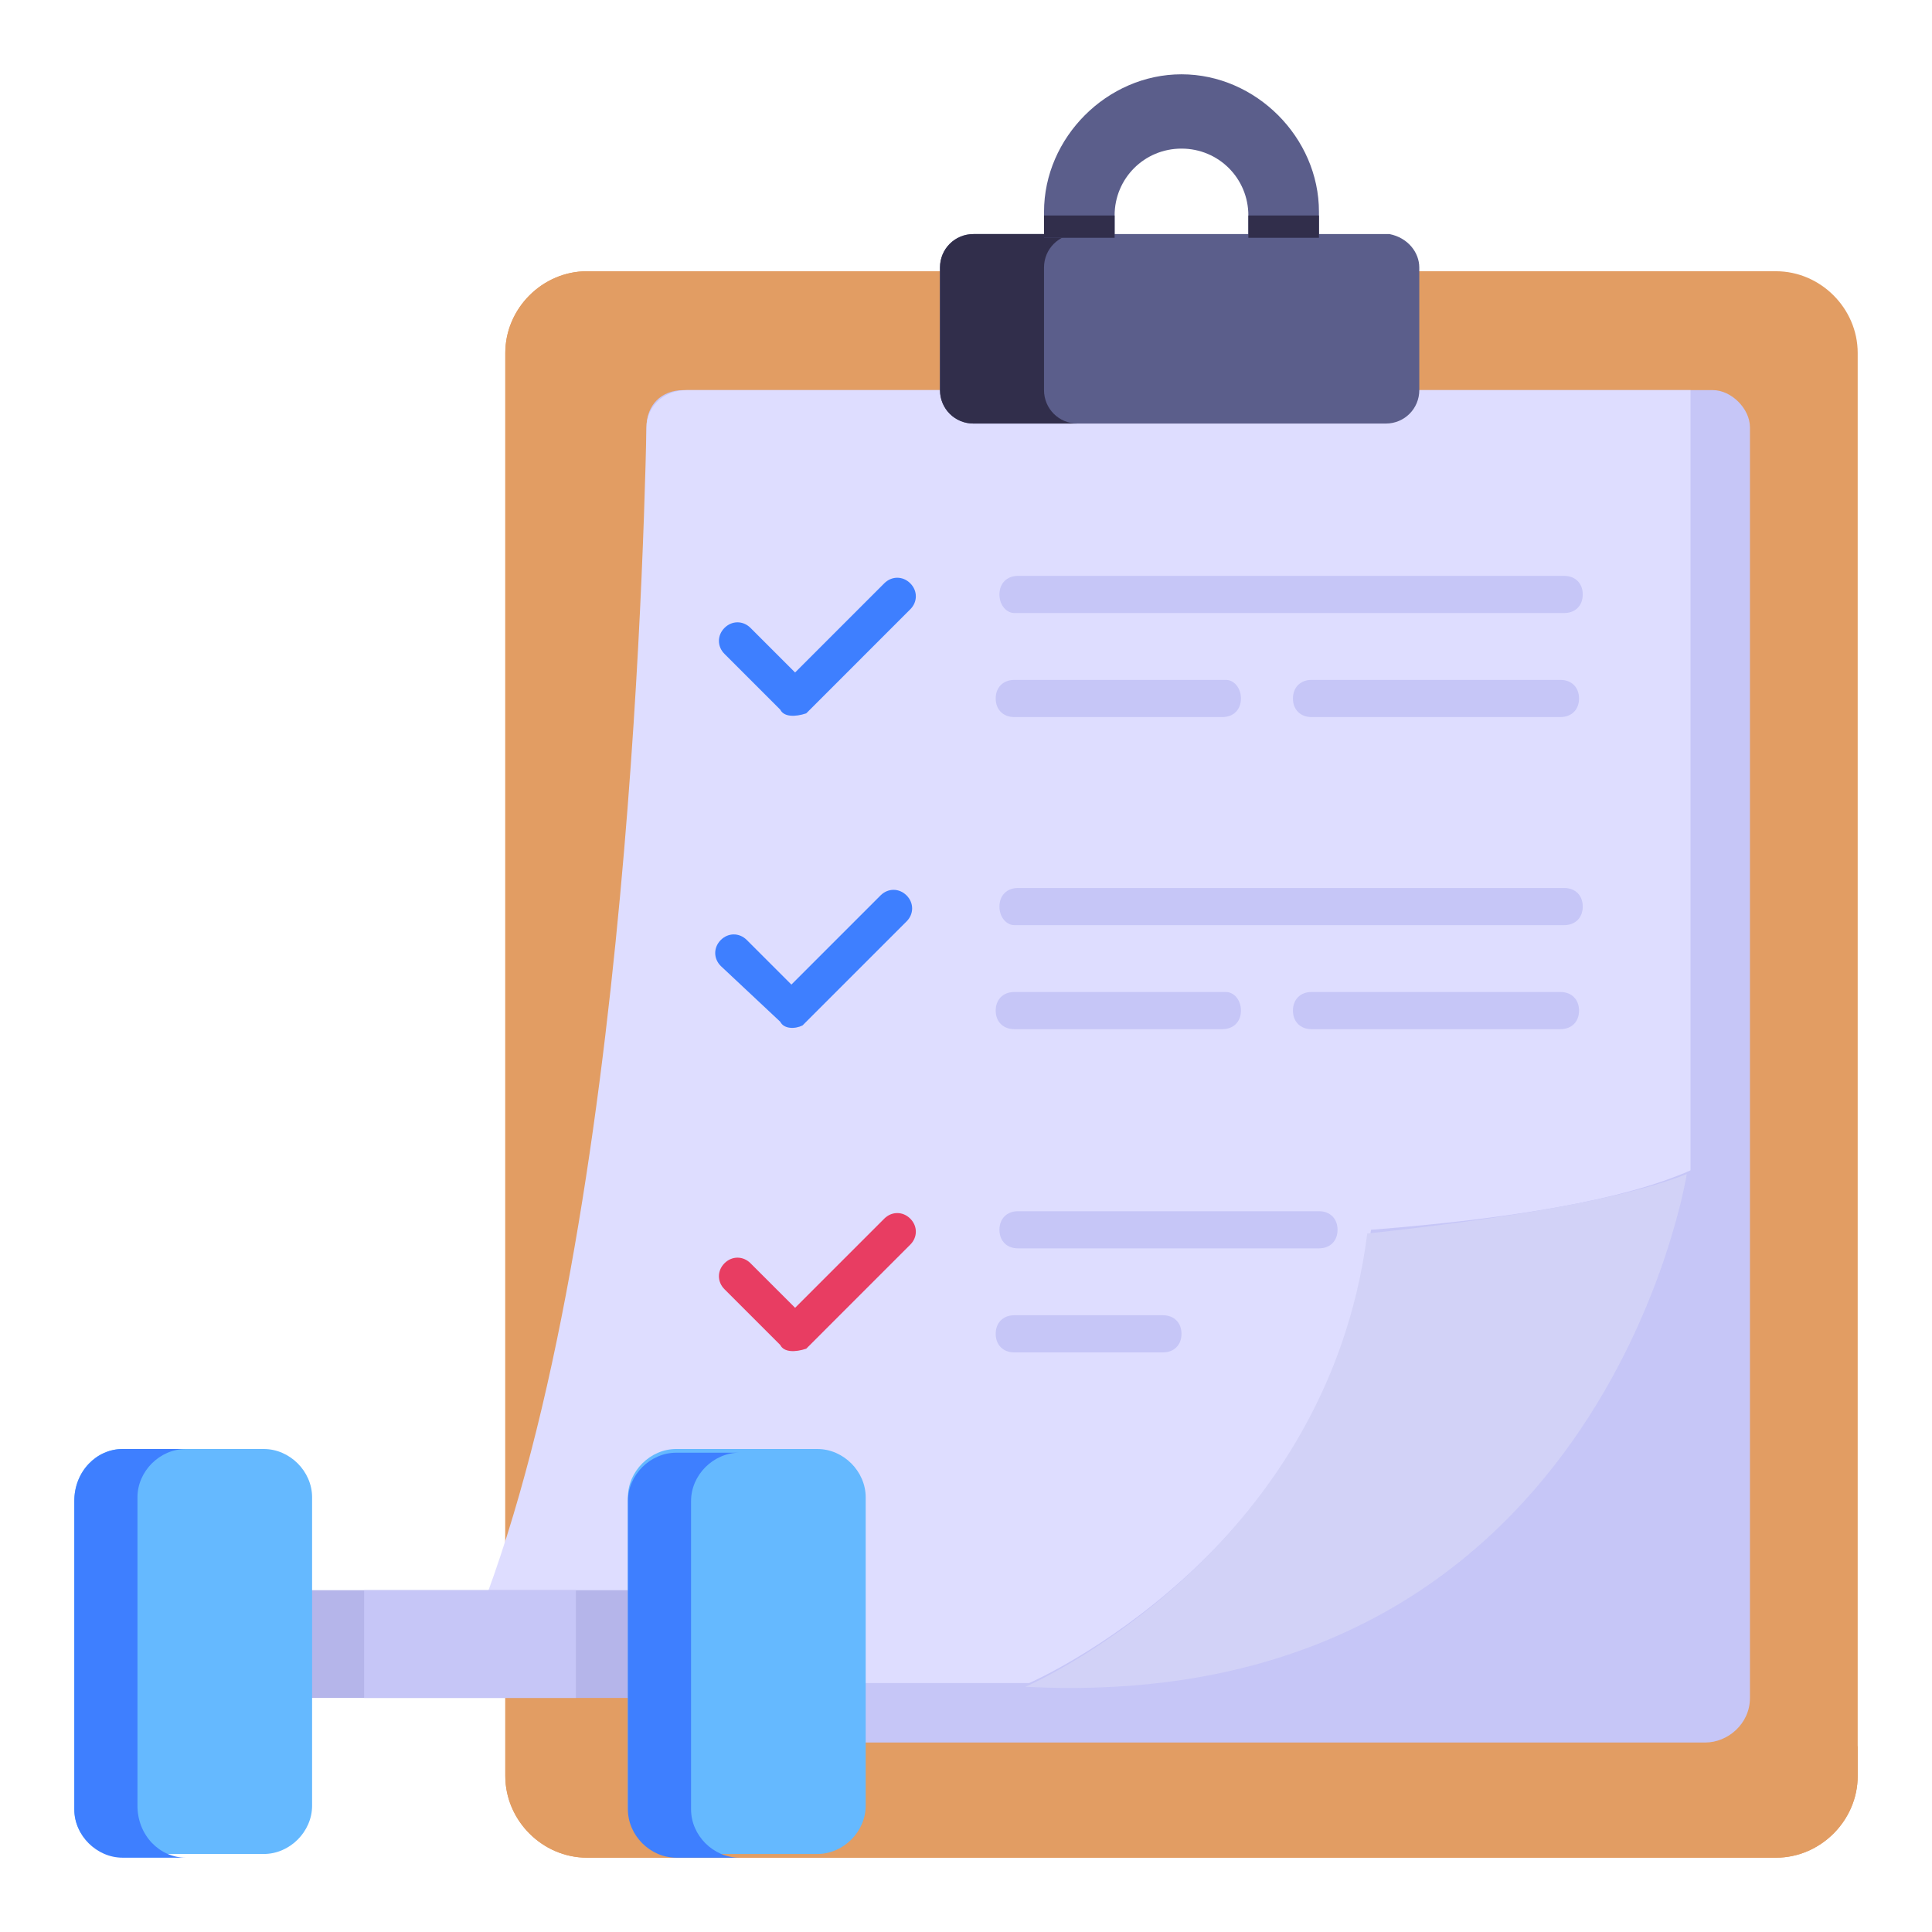
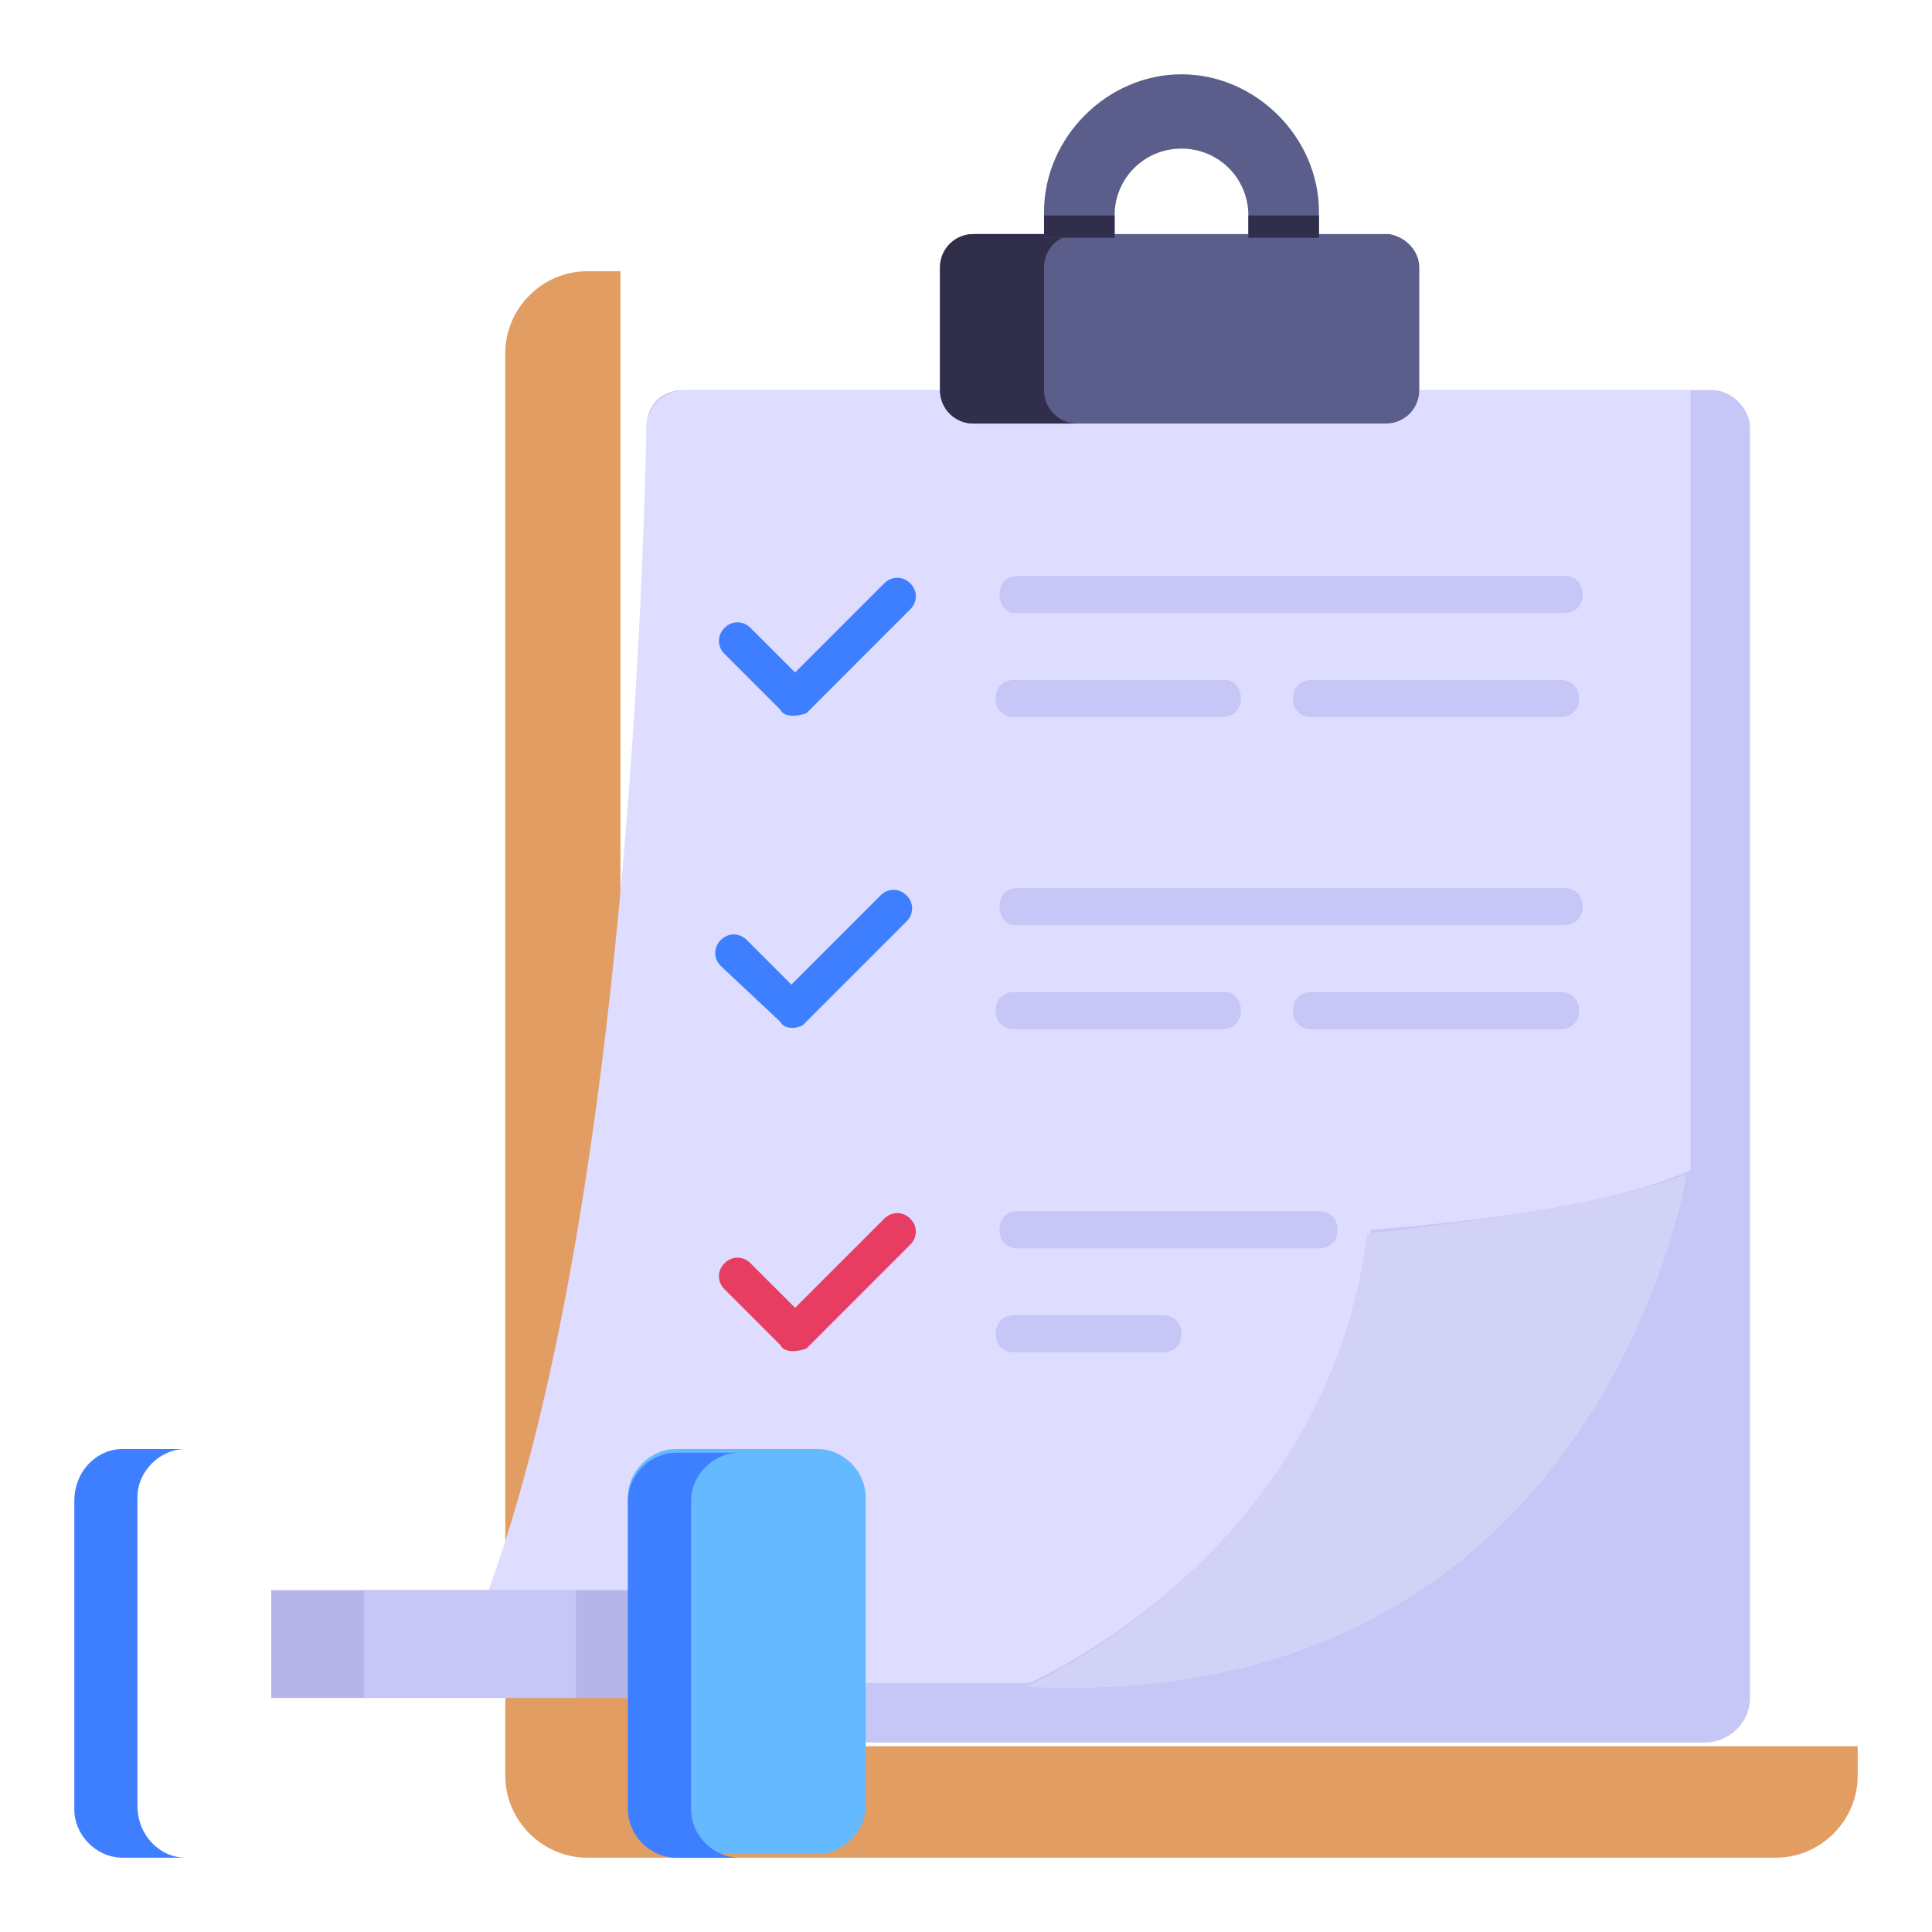
<svg xmlns="http://www.w3.org/2000/svg" width="100" height="100" viewBox="0 0 100 100" fill="none">
-   <path d="M96.154 18.269V91.923C96.154 94.231 94.231 96.154 91.923 96.154H30.385C28.077 96.154 26.154 94.231 26.154 91.923V18.269C26.154 15.962 28.077 14.039 30.385 14.039H91.923C94.231 14.039 96.154 15.962 96.154 18.269Z" fill="#E29D63" />
  <path d="M96.154 90.385V91.923C96.154 94.231 94.231 96.154 91.923 96.154H30.385C28.077 96.154 26.154 94.231 26.154 91.923V18.269C26.154 15.962 28.077 14.039 30.385 14.039H32.115V86.154C32.115 88.462 34.038 90.385 36.346 90.385H96.154Z" fill="#E29D63" />
  <path d="M90.577 22.116V87.885C90.577 89.231 89.423 90.192 88.269 90.192H35.769C34.423 90.192 33.461 89.038 33.461 87.885V22.116C33.461 20.962 34.231 20.192 35.385 20.192H88.654C89.615 20.192 90.577 21.154 90.577 22.116Z" fill="#C6C6F7" />
  <path d="M33.462 22.116C33.269 30.962 32.115 69.038 23.269 87.115H53.269C53.269 87.115 68.846 80.385 70.962 63.654C78.269 63.077 84.038 62.115 87.5 60.577V20.192H35.577C34.231 20.192 33.462 21.154 33.462 22.116Z" fill="#DEDDFF" />
  <path d="M87.308 60.769C87.308 60.769 82.885 88.846 53.077 87.308C53.077 87.308 68.654 80.577 70.769 63.846C77.885 63.077 83.846 62.115 87.308 60.769Z" fill="#D2D2F7" />
  <path d="M73.462 13.846V20.192C73.462 21.154 72.692 21.923 71.731 21.923H50.385C49.423 21.923 48.654 21.154 48.654 20.192V13.846C48.654 12.885 49.423 12.116 50.385 12.116H71.923C72.885 12.308 73.462 13.077 73.462 13.846Z" fill="#5B5E8B" />
  <path d="M55.769 21.923H50.385C49.423 21.923 48.654 21.154 48.654 20.192V13.846C48.654 12.885 49.423 12.116 50.385 12.116H55.769C54.808 12.116 54.038 12.885 54.038 13.846V20.192C54.038 21.154 54.808 21.923 55.769 21.923Z" fill="#312E4B" />
  <path d="M68.269 10.962V12.308H64.615V11.154C64.615 9.231 63.077 7.692 61.154 7.692C59.231 7.692 57.692 9.231 57.692 11.154V12.308H54.039V10.962C54.039 7.115 57.308 3.846 61.154 3.846C65 3.846 68.269 7.115 68.269 10.962Z" fill="#5B5E8B" />
  <path d="M54.039 11.154H57.692V12.308H54.039V11.154Z" fill="#312E4B" />
  <path d="M64.615 11.154H68.269V12.308H64.615V11.154Z" fill="#312E4B" />
  <path d="M81.731 36.154C81.731 36.731 81.346 37.115 80.769 37.115H67.885C67.308 37.115 66.923 36.731 66.923 36.154C66.923 35.577 67.308 35.192 67.885 35.192H80.769C81.346 35.192 81.731 35.577 81.731 36.154Z" fill="#C6C6F7" />
  <path d="M51.731 30.769C51.731 30.192 52.115 29.808 52.692 29.808H80.962C81.538 29.808 81.923 30.192 81.923 30.769C81.923 31.346 81.538 31.731 80.962 31.731H52.5C52.115 31.731 51.731 31.346 51.731 30.769Z" fill="#C6C6F7" />
  <path d="M64.231 36.154C64.231 36.731 63.846 37.115 63.269 37.115H52.5C51.923 37.115 51.538 36.731 51.538 36.154C51.538 35.577 51.923 35.192 52.5 35.192H63.461C63.846 35.192 64.231 35.577 64.231 36.154Z" fill="#C6C6F7" />
  <path d="M40.385 36.731L37.5 33.846C37.115 33.462 37.115 32.885 37.5 32.5C37.885 32.115 38.461 32.115 38.846 32.5L41.154 34.808L45.769 30.192C46.154 29.808 46.731 29.808 47.115 30.192C47.5 30.577 47.5 31.154 47.115 31.538L41.731 36.923C41.154 37.115 40.577 37.115 40.385 36.731Z" fill="#3E7FFF" />
  <path d="M81.731 52.308C81.731 52.885 81.346 53.269 80.769 53.269H67.885C67.308 53.269 66.923 52.885 66.923 52.308C66.923 51.731 67.308 51.346 67.885 51.346H80.769C81.346 51.346 81.731 51.731 81.731 52.308Z" fill="#C6C6F7" />
  <path d="M51.731 46.923C51.731 46.346 52.115 45.962 52.692 45.962H80.962C81.538 45.962 81.923 46.346 81.923 46.923C81.923 47.5 81.538 47.885 80.962 47.885H52.5C52.115 47.885 51.731 47.5 51.731 46.923Z" fill="#C6C6F7" />
  <path d="M64.231 52.308C64.231 52.885 63.846 53.269 63.269 53.269H52.5C51.923 53.269 51.538 52.885 51.538 52.308C51.538 51.731 51.923 51.346 52.5 51.346H63.461C63.846 51.346 64.231 51.731 64.231 52.308Z" fill="#C6C6F7" />
  <path d="M40.385 52.885L37.308 50C36.923 49.616 36.923 49.039 37.308 48.654C37.692 48.269 38.269 48.269 38.654 48.654L40.962 50.962L45.577 46.346C45.962 45.962 46.538 45.962 46.923 46.346C47.308 46.731 47.308 47.308 46.923 47.693L41.538 53.077C41.154 53.269 40.577 53.269 40.385 52.885Z" fill="#3E7FFF" />
  <path d="M51.731 63.654C51.731 63.077 52.115 62.692 52.692 62.692H68.269C68.846 62.692 69.231 63.077 69.231 63.654C69.231 64.231 68.846 64.615 68.269 64.615H52.692C52.115 64.615 51.731 64.231 51.731 63.654Z" fill="#C6C6F7" />
  <path d="M61.154 69.039C61.154 69.615 60.769 70 60.192 70H52.5C51.923 70 51.538 69.615 51.538 69.039C51.538 68.462 51.923 68.077 52.5 68.077H60.192C60.769 68.077 61.154 68.462 61.154 69.039Z" fill="#C6C6F7" />
  <path d="M40.385 69.615L37.5 66.731C37.115 66.346 37.115 65.769 37.5 65.385C37.885 65 38.461 65 38.846 65.385L41.154 67.692L45.769 63.077C46.154 62.692 46.731 62.692 47.115 63.077C47.5 63.462 47.5 64.039 47.115 64.423L41.731 69.808C41.154 70 40.577 70 40.385 69.615Z" fill="#E83D62" />
  <path d="M14.039 82.308H33.846V87.885H14.039V82.308Z" fill="#B5B5EA" />
  <path d="M18.846 82.308H29.808V87.885H18.846V82.308Z" fill="#C6C6F7" />
  <path d="M44.808 77.5V93.462C44.808 94.808 43.654 95.962 42.308 95.962H35C33.654 95.962 32.5 94.808 32.5 93.462V77.5C32.5 76.154 33.654 75 35 75H42.308C43.654 75 44.808 76.154 44.808 77.5Z" fill="#65B9FF" />
-   <path d="M16.154 77.5V93.462C16.154 94.808 15 95.962 13.654 95.962H6.346C5 96.154 3.846 95 3.846 93.654V77.692C3.846 76.154 5 75 6.346 75H13.654C15 75 16.154 76.154 16.154 77.5Z" fill="#65B9FF" />
  <path d="M9.615 96.154H6.346C5 96.154 3.846 95 3.846 93.654V77.692C3.846 76.154 5 75 6.346 75H9.615C8.269 75 7.115 76.154 7.115 77.5V93.462C7.115 95 8.269 96.154 9.615 96.154Z" fill="#3E7FFF" />
  <path d="M38.269 96.154H35C33.654 96.154 32.5 95 32.5 93.654V77.692C32.5 76.346 33.654 75.192 35 75.192H38.269C36.923 75.192 35.769 76.346 35.769 77.692V93.654C35.769 95 36.923 96.154 38.269 96.154Z" fill="#3E7FFF" />
</svg>